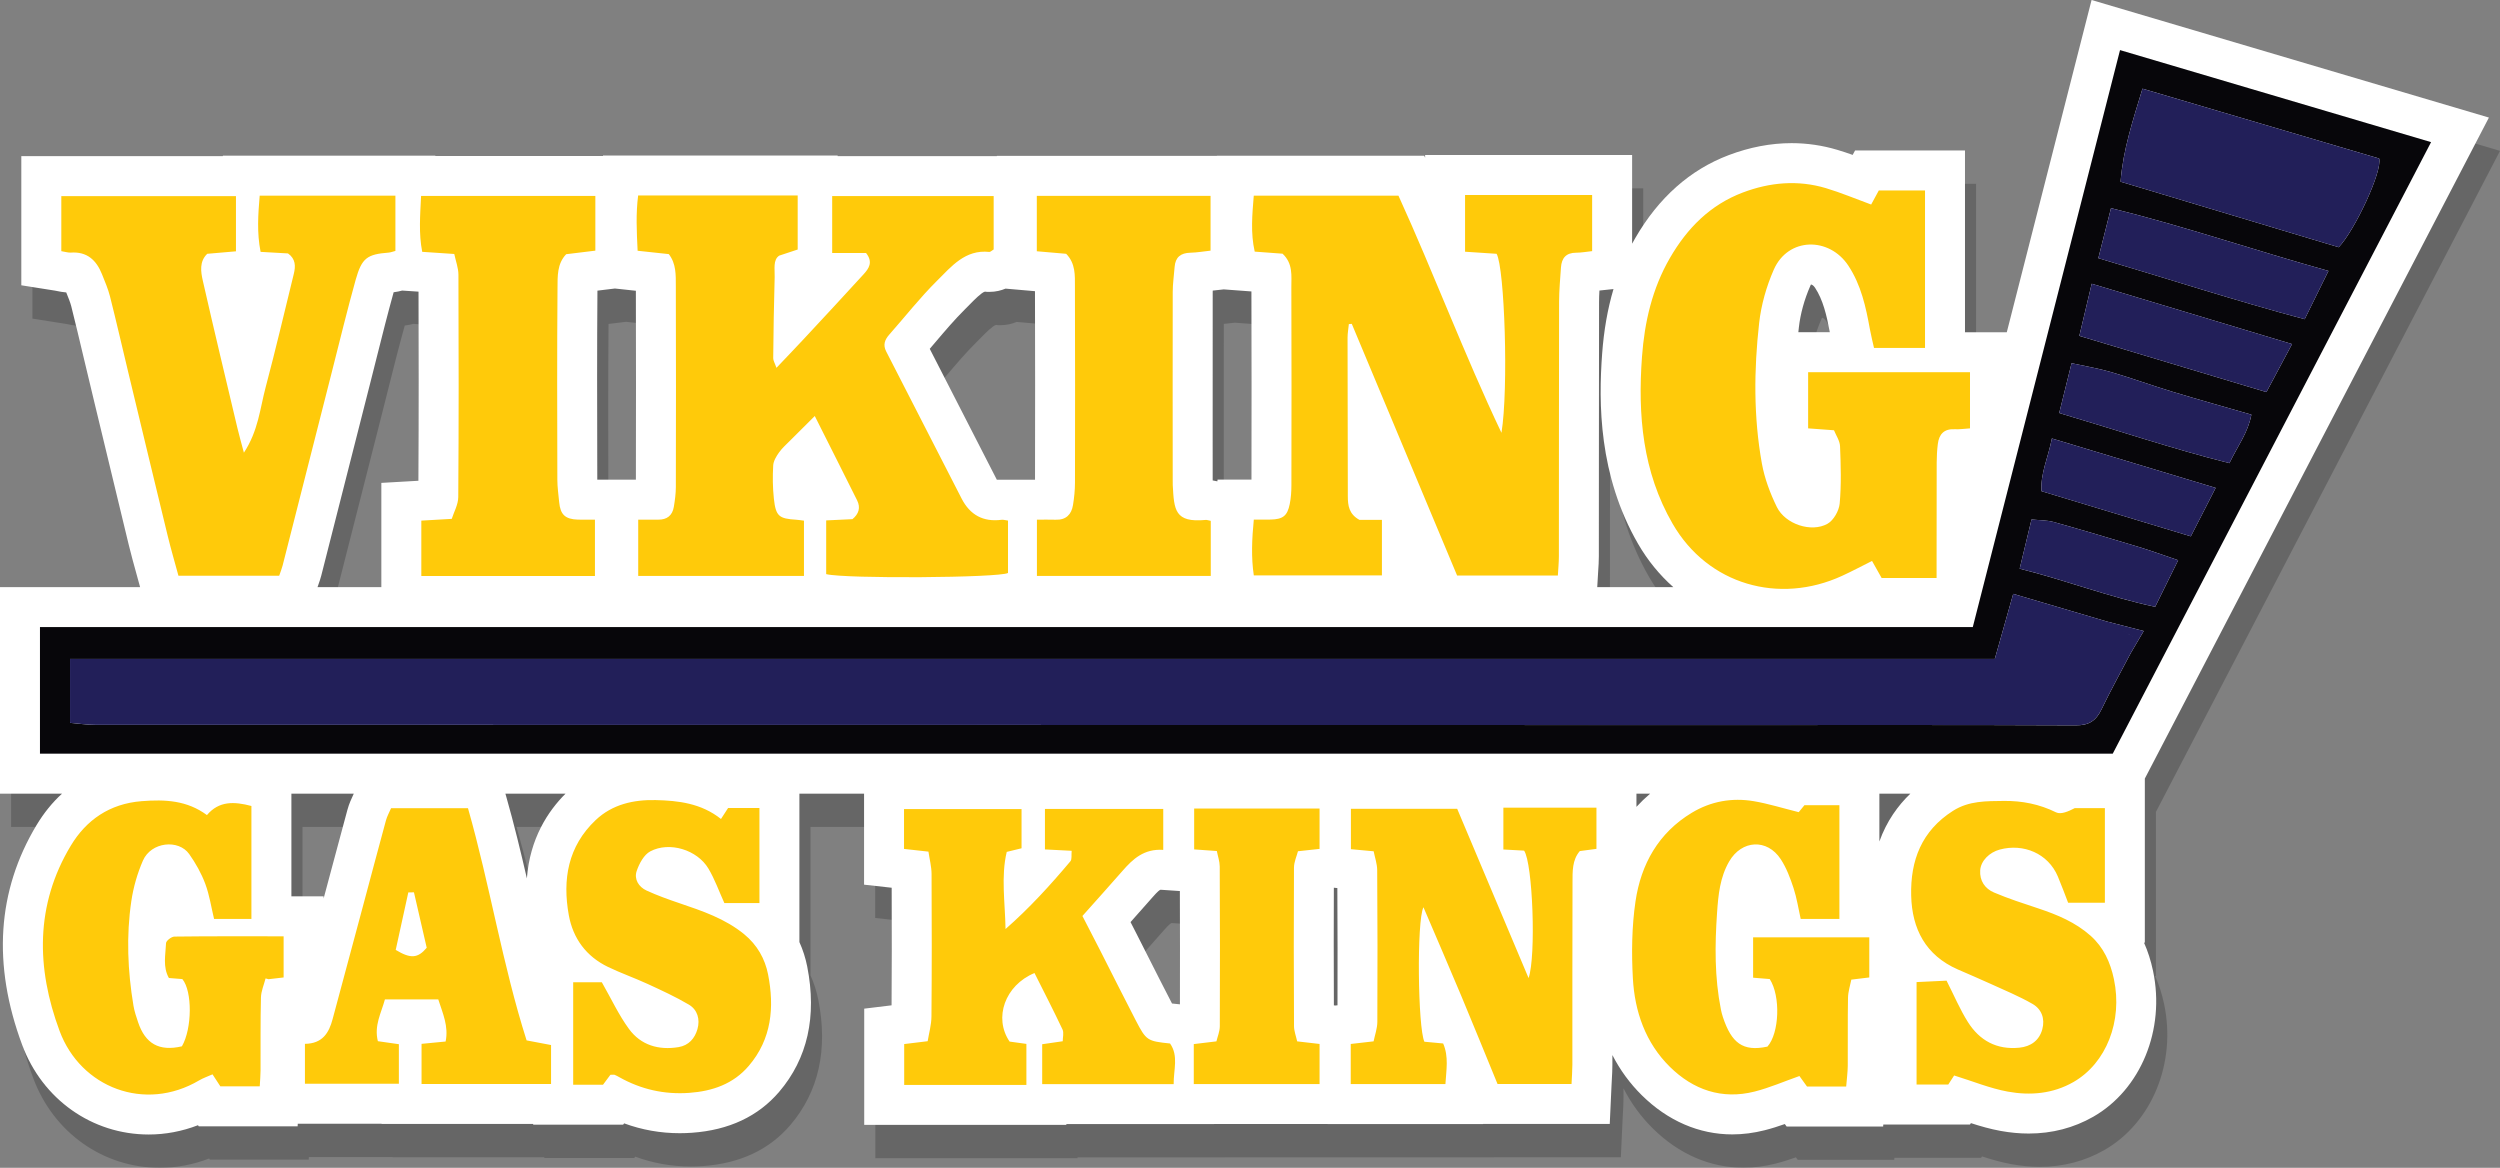
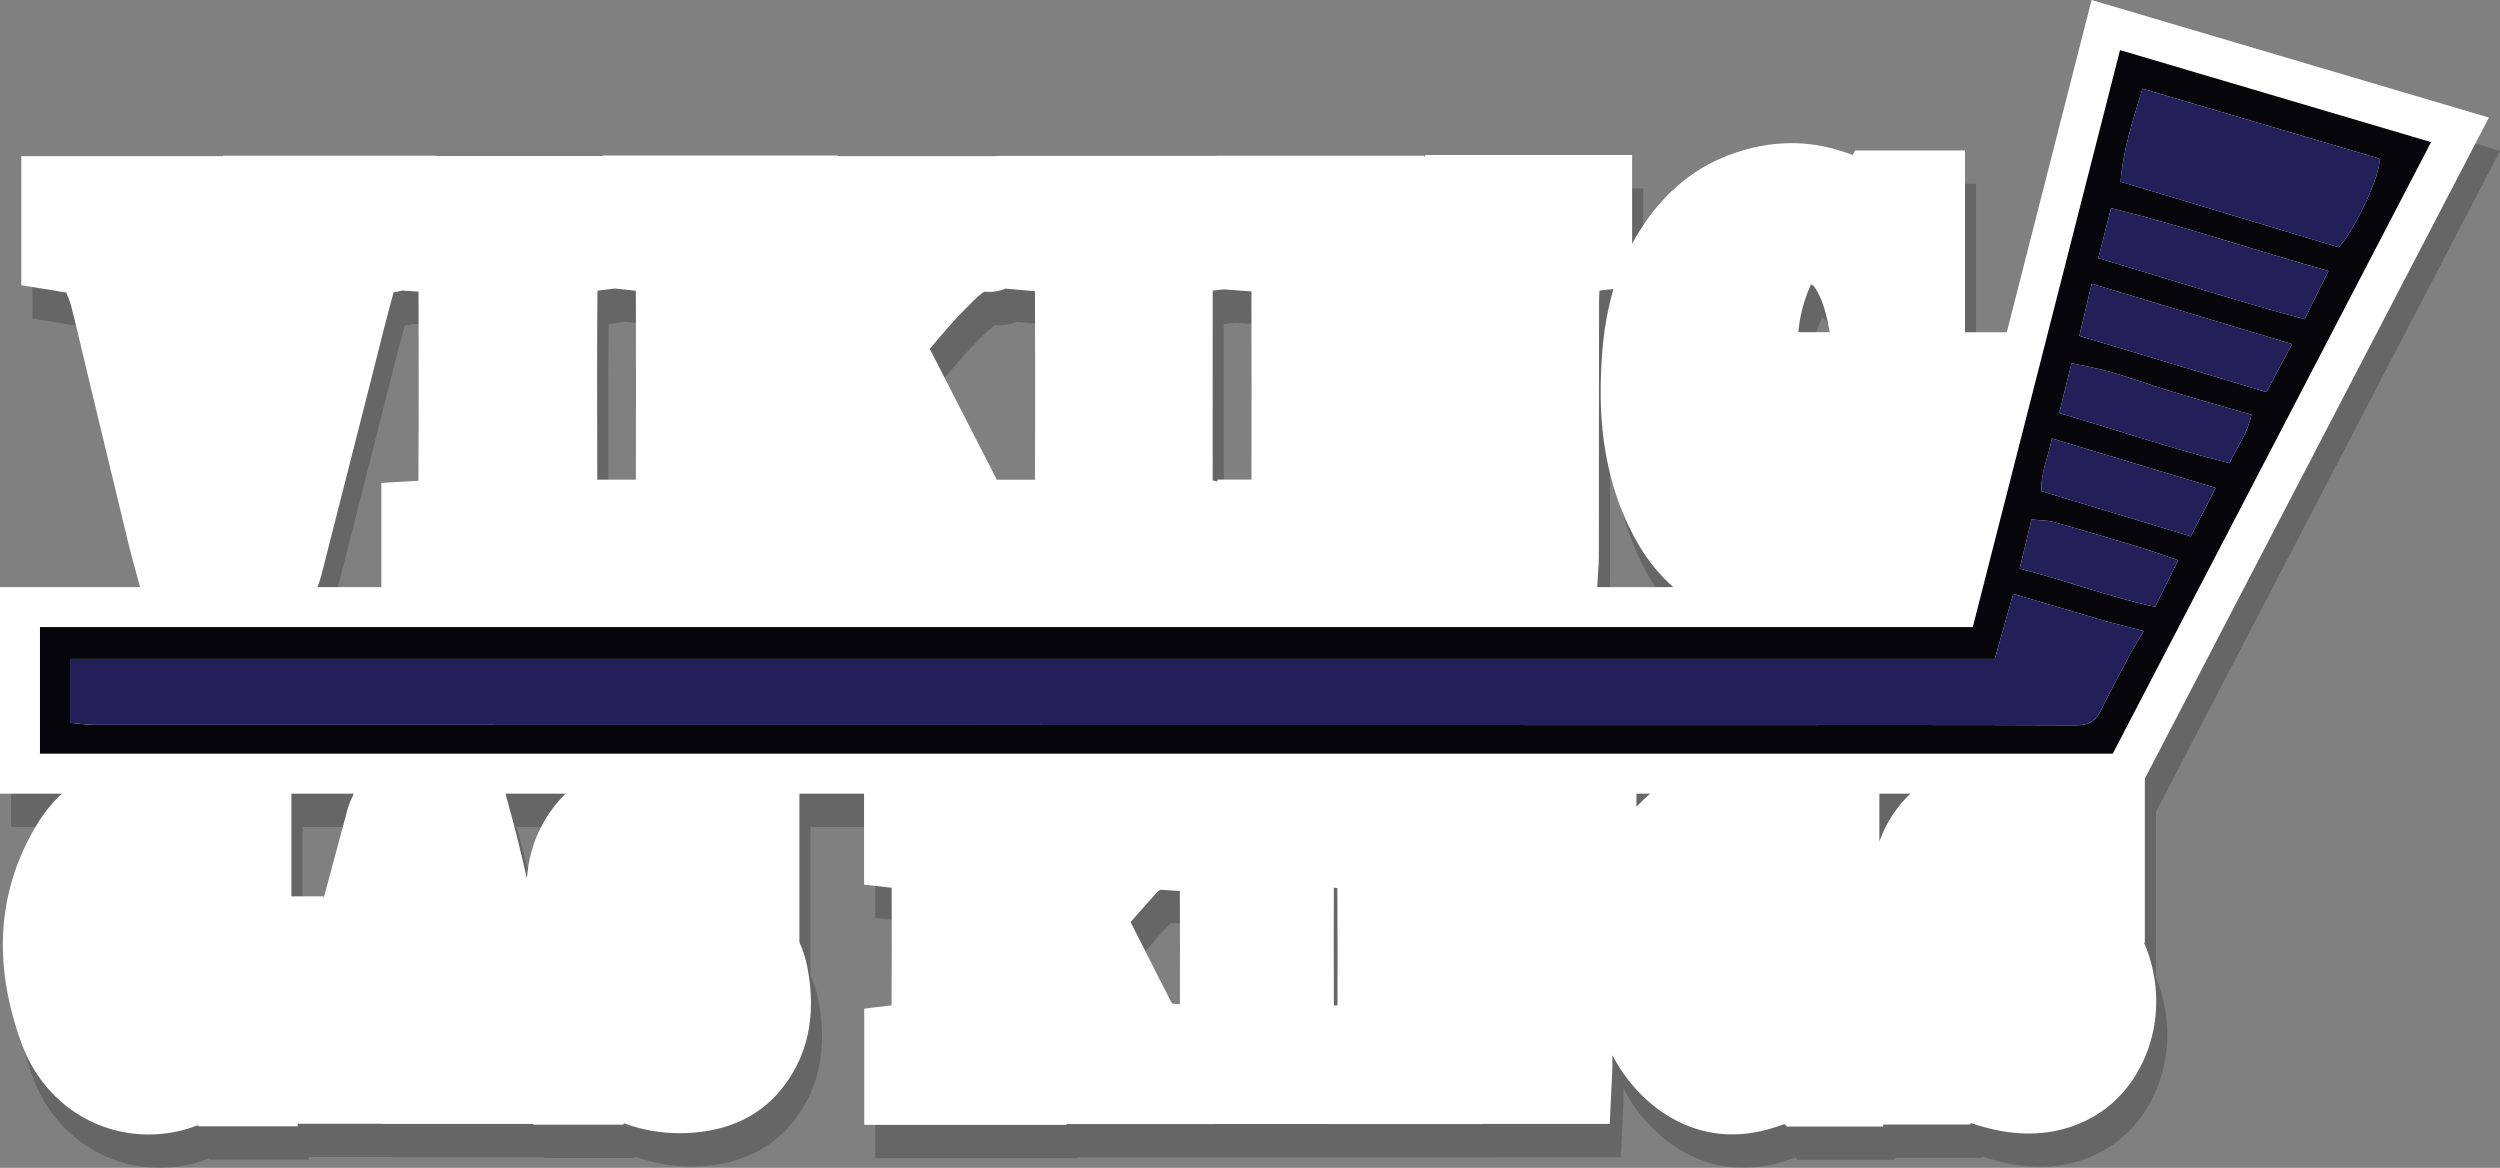
<svg xmlns="http://www.w3.org/2000/svg" version="1.1" id="Layer_1_copy" x="0px" y="0px" width="225.208px" height="105.2px" viewBox="0 0 225.208 105.2" enable-background="new 0 0 225.208 105.2" xml:space="preserve">
  <rect x="0" y="0" width="225.208" height="105.2" fill="#808080" stroke="none" />
  <path opacity="0.2" d="M14.399,105.2c-5.103,0-9.579-3.167-11.402-8.07c-2.693-7.237-2.256-13.901,1.299-19.809  c0.657-1.091,1.424-2.036,2.292-2.827H1V55.889h12.62l-0.323-1.177c-0.24-0.866-0.482-1.741-0.697-2.623  c-1.038-4.266-2.063-8.535-3.089-12.804L8.5,35.058c-0.352-1.489-0.705-2.978-1.079-4.461c-0.088-0.348-0.266-0.788-0.455-1.254  c-0.335-0.025-0.611-0.082-0.81-0.123l-0.201-0.039L2.92,28.7V17.067h18.156l0.003-0.041h19.138v0.026h15.101l0.005-0.042h21.135  v0.053H90.8v-0.022h19.819l0.001-0.013h18.675l0.085,0.186v-0.25h18.646v7.989c0.093-0.17,0.187-0.339,0.283-0.506  c2.107-3.644,4.939-6.157,8.419-7.473c1.893-0.716,3.798-1.079,5.664-1.079c1.394,0,2.78,0.203,4.12,0.604  c0.471,0.14,0.931,0.294,1.382,0.456l0.216-0.398h9.902v16.372h3.766L189.416,3l35.793,10.591l-30.996,59.546v14.784h-0.072  c0.348,0.775,0.618,1.623,0.813,2.547c1.113,5.28-1.102,10.68-5.387,13.132c-1.755,1.004-3.711,1.513-5.815,1.513c0,0,0,0-0.001,0  c-0.82,0-1.67-0.08-2.524-0.235c-0.944-0.172-1.828-0.428-2.681-0.704l-0.081,0.125h-7.81l-0.014,0.181h-8.697l-0.162-0.223  c-0.585,0.207-1.19,0.401-1.829,0.563c-0.971,0.246-1.946,0.371-2.9,0.371c-2.996,0-5.816-1.221-8.156-3.53  c-1.07-1.056-1.957-2.271-2.647-3.617l-0.001,0.869c0,0.44-0.023,0.878-0.05,1.346l-0.029,0.555l-0.158,3.435h-11.408l-0.001,0.009  l-24.238-0.002l0,0.004H97.061v0.074H78.852V93.863l2.464-0.3c0.023-3.241,0.026-6.726,0.009-10.592l-2.487-0.277v-8.2h-5.826  v13.371c0.317,0.699,0.555,1.441,0.708,2.22c0.879,4.479,0.028,8.271-2.529,11.269c-1.884,2.209-4.527,3.451-7.854,3.689  c-0.371,0.026-0.738,0.04-1.102,0.04c-1.729,0-3.407-0.297-5.011-0.887l-0.09,0.121h-8.103v-0.067H35.375v-0.02h-7.551l-0.012,0.232  h-8.909l-0.065-0.1C17.41,104.913,15.904,105.2,14.399,105.2z M121.286,93.582l0.2-0.022c0.011-3.33,0.008-6.823-0.013-10.561  l-0.316-0.03c-0.014,3.255-0.012,6.695,0.003,10.598L121.286,93.582z M107.291,93.473c0.01-3.402,0.007-6.804-0.005-10.205  l-1.737-0.117c-0.074,0.01-0.25,0.132-0.719,0.669c-0.655,0.75-1.316,1.493-1.988,2.245c0.164,0.319,0.327,0.635,0.488,0.952  l1.133,2.235c0.677,1.34,1.354,2.68,2.045,4.011c0.019,0.037,0.043,0.083,0.071,0.136C106.65,93.406,107.291,93.473,107.291,93.473z   M30.152,83.745v0.198l0.728-2.723c0.469-1.756,0.938-3.513,1.416-5.267c0.153-0.562,0.365-1.01,0.519-1.338l0.056-0.121H27.25  v9.251H30.152z M46.619,74.817c0.693,2.431,1.286,4.891,1.844,7.31c0.27-3.58,1.893-6.046,3.483-7.633h-5.419L46.619,74.817z   M170.3,78.804c0.659-1.844,1.687-3.25,2.793-4.31H170.3V78.804z M148.416,75.684c0.385-0.42,0.797-0.817,1.236-1.19h-1.236V75.684z   M151.736,55.889c-1.232-1.091-2.305-2.399-3.171-3.895c-3.575-6.179-3.562-12.729-3.24-17.119c0.154-2.11,0.493-4.046,1.023-5.836  l-1.267,0.134c-0.02,0.353-0.032,0.695-0.033,1.028c-0.01,4.75-0.012,9.5-0.014,14.249l-0.005,8.668  c0,0.444-0.027,0.893-0.062,1.375l-0.082,1.396H151.736z M35.353,55.889V46.5l3.338-0.191c0.037-6.142,0.027-12.157,0.011-17.036  l-1.475-0.099c-0.217,0.06-0.471,0.119-0.766,0.153c-0.534,1.921-1.033,3.907-1.516,5.83l-0.548,2.173l-4.453,17.509  c-0.069,0.272-0.16,0.544-0.279,0.876l-0.061,0.173H35.353z M110.242,46.279c0.175,0.026,0.318,0.058,0.422,0.083l0.016-0.157h3.057  c0.009-5.65,0.015-11.3-0.005-16.951l-2.494-0.185c0,0-0.927,0.101-0.992,0.109c-0.001,0.045-0.002,0.088-0.002,0.13  c-0.009,4.332-0.006,8.663-0.003,12.994L110.242,46.279z M90.809,46.237v-0.023h3.429c0.012-5.661,0.014-11.322-0.004-16.983  L91.581,29c-0.384,0.162-0.872,0.294-1.45,0.294h-0.198l-0.208-0.022c-0.297,0.068-0.951,0.734-1.342,1.131l-0.444,0.448  c-0.925,0.916-1.795,1.94-2.717,3.025c-0.155,0.184-0.311,0.367-0.467,0.549C86.306,37.445,90.809,46.237,90.809,46.237z   M58.283,46.211c0.012-5.671,0.016-11.345-0.002-17.018l-1.887-0.203l-1.575,0.192c-0.041,5.143-0.029,10.377-0.017,15.441  c0,0,0.004,1.584,0.004,1.588L58.283,46.211z M165.836,32.928c-0.29-1.553-0.617-2.927-1.335-4.013  c-0.142-0.215-0.291-0.281-0.366-0.287c0.001,0.011-0.024,0.05-0.052,0.112c-0.541,1.233-0.899,2.53-1.035,3.751  c-0.017,0.146-0.032,0.292-0.048,0.437H165.836z" />
  <path fill="#FFFFFF" d="M13.399,102.2c-5.103,0-9.579-3.167-11.402-8.07c-2.693-7.237-2.256-13.901,1.299-19.809  c0.657-1.091,1.424-2.036,2.292-2.827H0V52.889h12.62l-0.323-1.177c-0.24-0.866-0.482-1.741-0.697-2.623  c-1.038-4.266-2.063-8.535-3.089-12.804L7.5,32.058c-0.352-1.489-0.705-2.978-1.079-4.461c-0.088-0.348-0.266-0.788-0.455-1.254  c-0.335-0.025-0.611-0.082-0.81-0.123l-0.201-0.039L1.92,25.7V14.067h18.156l0.003-0.041h19.138v0.026h15.101l0.005-0.042h21.135  v0.053H89.8v-0.022h19.819l0.001-0.013h18.675l0.085,0.186v-0.25h18.646v7.989c0.093-0.17,0.187-0.339,0.283-0.506  c2.107-3.644,4.939-6.157,8.419-7.473c1.893-0.716,3.798-1.079,5.664-1.079c1.394,0,2.78,0.203,4.12,0.604  c0.471,0.14,0.931,0.294,1.382,0.456l0.216-0.398h9.902v16.372h3.766L188.416,0l35.793,10.591l-30.996,59.546v14.784h-0.072  c0.348,0.775,0.618,1.623,0.813,2.547c1.113,5.28-1.102,10.68-5.387,13.132c-1.755,1.004-3.711,1.513-5.815,1.513c0,0,0,0-0.001,0  c-0.82,0-1.67-0.08-2.524-0.235c-0.944-0.172-1.828-0.428-2.681-0.704l-0.081,0.125h-7.81l-0.014,0.181h-8.697l-0.162-0.223  c-0.585,0.207-1.19,0.401-1.829,0.563c-0.971,0.246-1.946,0.371-2.9,0.371c-2.996,0-5.816-1.221-8.156-3.53  c-1.07-1.056-1.957-2.271-2.647-3.617l-0.001,0.869c0,0.44-0.023,0.878-0.05,1.346l-0.029,0.555l-0.158,3.435h-11.408l-0.001,0.009  l-24.238-0.002l0,0.004H96.061v0.074H77.852V90.863l2.464-0.3c0.023-3.241,0.026-6.726,0.009-10.592l-2.487-0.277v-8.2h-5.826  v13.371c0.317,0.699,0.555,1.441,0.708,2.22c0.879,4.479,0.028,8.271-2.529,11.269c-1.884,2.209-4.527,3.451-7.854,3.689  c-0.371,0.026-0.738,0.04-1.102,0.04c-1.729,0-3.407-0.297-5.011-0.887l-0.09,0.121h-8.103v-0.067H34.375v-0.02h-7.551l-0.012,0.232  h-8.909l-0.065-0.1C16.41,101.913,14.904,102.2,13.399,102.2z M120.286,90.582l0.2-0.022c0.011-3.33,0.008-6.823-0.013-10.561  l-0.316-0.03c-0.014,3.255-0.012,6.695,0.003,10.598L120.286,90.582z M106.291,90.473c0.01-3.402,0.007-6.804-0.005-10.205  l-1.737-0.117c-0.074,0.01-0.25,0.132-0.719,0.669c-0.655,0.75-1.316,1.493-1.988,2.245c0.164,0.319,0.327,0.635,0.488,0.952  l1.133,2.235c0.677,1.34,1.354,2.68,2.045,4.011c0.019,0.037,0.043,0.083,0.071,0.136C105.65,90.406,106.291,90.473,106.291,90.473z   M29.152,80.745v0.198l0.728-2.723c0.469-1.756,0.938-3.513,1.416-5.267c0.153-0.562,0.365-1.01,0.519-1.338l0.056-0.121H26.25  v9.251H29.152z M45.619,71.817c0.693,2.431,1.286,4.891,1.844,7.31c0.27-3.58,1.893-6.046,3.483-7.633h-5.419L45.619,71.817z   M169.3,75.804c0.659-1.844,1.687-3.25,2.793-4.31H169.3V75.804z M147.416,72.684c0.385-0.42,0.797-0.817,1.236-1.19h-1.236V72.684z   M150.736,52.889c-1.232-1.091-2.305-2.399-3.171-3.895c-3.575-6.179-3.562-12.729-3.24-17.119c0.154-2.11,0.493-4.046,1.023-5.836  l-1.267,0.134c-0.02,0.353-0.032,0.695-0.033,1.028c-0.01,4.75-0.012,9.5-0.014,14.249l-0.005,8.668  c0,0.444-0.027,0.893-0.062,1.375l-0.082,1.396H150.736z M34.353,52.889V43.5l3.338-0.191c0.037-6.142,0.027-12.157,0.011-17.036  l-1.475-0.099c-0.217,0.06-0.471,0.119-0.766,0.153c-0.534,1.921-1.033,3.907-1.516,5.83l-0.548,2.173l-4.453,17.509  c-0.069,0.272-0.16,0.544-0.279,0.876l-0.061,0.173H34.353z M109.242,43.279c0.175,0.026,0.318,0.058,0.422,0.083l0.016-0.157h3.057  c0.009-5.65,0.015-11.3-0.005-16.951l-2.494-0.185c0,0-0.927,0.101-0.992,0.109c-0.001,0.045-0.002,0.088-0.002,0.13  c-0.009,4.332-0.006,8.663-0.003,12.994L109.242,43.279z M89.809,43.237v-0.023h3.429c0.012-5.661,0.014-11.322-0.004-16.983  L90.581,26c-0.384,0.162-0.872,0.294-1.45,0.294h-0.198l-0.208-0.022c-0.297,0.068-0.951,0.734-1.342,1.131l-0.444,0.448  c-0.925,0.916-1.795,1.94-2.717,3.025c-0.155,0.184-0.311,0.367-0.467,0.549C85.306,34.445,89.809,43.237,89.809,43.237z   M57.283,43.211c0.012-5.671,0.016-11.345-0.002-17.018l-1.887-0.203l-1.575,0.192c-0.041,5.143-0.029,10.377-0.017,15.441  c0,0,0.004,1.584,0.004,1.588L57.283,43.211z M164.836,29.928c-0.29-1.553-0.617-2.927-1.335-4.013  c-0.142-0.215-0.291-0.281-0.366-0.287c0.001,0.011-0.024,0.05-0.052,0.112c-0.541,1.233-0.899,2.53-1.035,3.751  c-0.017,0.146-0.032,0.292-0.048,0.437H164.836z" />
  <path fill="#07060A" d="M177.715,56.489c-58.079,0-116.086,0-174.115,0c0,3.842,0,7.589,0,11.405c62.327,0,124.538,0,186.722,0  c9.563-18.373,19.096-36.685,28.677-55.09c-9.359-2.77-18.621-5.51-28.02-8.291C186.544,21.888,182.139,39.153,177.715,56.489z   M191.953,58.816c-0.886,1.693-1.814,3.365-2.643,5.086c-0.49,1.019-1.126,1.447-2.314,1.441  c-10.319-0.048-20.639-0.027-30.958-0.027c-49.155-0.003-98.311-0.006-147.467-0.018c-0.741,0-1.482-0.117-2.263-0.182  c0-1.977,0-3.799,0-5.758c57.799,0,115.533,0,173.39,0c0.552-1.948,1.076-3.804,1.658-5.86c2.84,0.839,5.637,1.664,8.433,2.49  c1.042,0.269,2.084,0.537,3.324,0.856C192.619,57.684,192.286,58.25,191.953,58.816z M194.144,54.663  c-4.119-0.868-8.007-2.382-12.206-3.435c0.378-1.57,0.7-2.905,1.068-4.432c0.717,0.078,1.386,0.06,2.002,0.231  c2.563,0.716,5.113,1.476,7.66,2.247c1.087,0.329,2.154,0.721,3.547,1.192C195.509,51.896,194.873,53.188,194.144,54.663z   M197.358,48.315c-4.478-1.354-8.917-2.696-13.451-4.066c-0.11-1.602,0.594-3.005,0.934-4.75c4.93,1.487,9.741,2.939,14.753,4.451  C198.768,45.561,198.102,46.861,197.358,48.315z M200.833,41.723c-5.166-1.305-10.166-2.986-15.333-4.518  c0.371-1.494,0.712-2.863,1.114-4.487c1.248,0.276,2.436,0.472,3.582,0.808c1.838,0.539,3.642,1.198,5.476,1.754  c2.32,0.704,4.657,1.355,7.14,2.073C202.514,38.969,201.567,40.19,200.833,41.723z M204.167,35.32  c-5.729-1.721-11.164-3.353-16.855-5.063c0.349-1.466,0.707-2.975,1.115-4.696c6.092,1.834,11.982,3.608,18.048,5.434  C205.627,32.584,204.893,33.96,204.167,35.32z M207.612,28.754c-6.257-1.67-12.339-3.652-18.589-5.499  c0.387-1.525,0.732-2.888,1.143-4.506c6.613,1.631,12.916,3.801,19.59,5.657C209.007,25.923,208.353,27.251,207.612,28.754z   M193,7.988c7.198,2.125,14.293,4.218,21.322,6.293c0.301,1.137-2.192,6.474-3.645,7.991c-6.477-1.945-12.956-3.893-19.649-5.903  C191.244,13.505,192.15,10.803,193,7.988z" />
-   <path fill="#FFCA0A" d="M57.439,22.589c-0.085-1.747-0.165-3.345,0.047-4.979c4.863,0,9.536,0,14.372,0c0,1.568,0,3.13,0,4.867  c-0.415,0.137-0.926,0.307-1.665,0.551c-0.575,0.383-0.387,1.21-0.409,1.936c-0.073,2.434-0.104,4.869-0.131,7.304  c-0.002,0.212,0.138,0.425,0.292,0.867c0.89-0.937,1.671-1.748,2.438-2.572c1.811-1.947,3.623-3.892,5.413-5.857  c0.463-0.509,0.88-1.084,0.221-1.915c-0.897,0-1.887,0-3.052,0c0-1.748,0-3.386,0-5.127c4.777,0,9.588,0,14.547,0  c0,1.63,0,3.238,0,4.807c-0.19,0.113-0.297,0.233-0.391,0.223c-2.178-0.236-3.42,1.319-4.714,2.6  c-1.53,1.516-2.866,3.226-4.296,4.843c-0.406,0.459-0.588,0.925-0.283,1.519c2.269,4.415,4.53,8.833,6.793,13.25  c0.758,1.479,1.947,2.135,3.609,1.917c0.151-0.02,0.313,0.037,0.573,0.072c0,1.58,0,3.156,0,4.719  c-0.765,0.438-14.638,0.538-16.378,0.104c0-1.548,0-3.124,0-4.84c0.795-0.038,1.576-0.075,2.365-0.112  c0.566-0.464,0.752-1.03,0.423-1.691c-1.219-2.45-2.455-4.892-3.816-7.6c-0.854,0.85-1.522,1.509-2.184,2.176  c-0.357,0.36-0.747,0.7-1.038,1.109c-0.246,0.346-0.502,0.771-0.524,1.174c-0.055,0.994-0.047,2.003,0.062,2.991  c0.174,1.581,0.456,1.796,2.023,1.893c0.194,0.012,0.387,0.046,0.687,0.083c0,1.634,0,3.237,0,4.98c-5.016,0-9.932,0-14.931,0  c0-1.741,0-3.347,0-5.072c0.684,0,1.238-0.007,1.792,0.002c0.803,0.013,1.288-0.377,1.417-1.157  c0.098-0.589,0.179-1.189,0.181-1.784c0.013-6.039,0.018-12.078-0.002-18.117c-0.003-0.979,0.04-1.999-0.634-2.864  C59.33,22.792,58.436,22.696,57.439,22.589z M114.46,46.804c-0.473,0.011-0.946,0.001-1.513,0.001c-0.171,1.767-0.243,3.399,0,5.028  c3.965,0,7.736,0,11.541,0c0-1.718,0-3.324,0-5.001c-0.797,0-1.471,0-2.025,0c-0.948-0.523-1.045-1.294-1.046-2.123  c-0.006-4.76-0.022-9.52-0.024-14.28c0-0.411,0.076-0.823,0.117-1.234c0.088-0.006,0.176-0.013,0.264-0.02  c3.168,7.57,6.337,15.14,9.488,22.671c3.101,0,6.037,0,9.076,0c0.035-0.638,0.092-1.185,0.092-1.732  c0.008-7.64,0.002-15.28,0.019-22.92c0.002-1.035,0.098-2.071,0.169-3.105c0.058-0.838,0.46-1.323,1.365-1.324  c0.467,0,0.935-0.089,1.443-0.143c0-1.734,0-3.369,0-5.058c-2.024,0-3.902,0-5.781,0c-1.872,0-3.744,0-5.666,0  c0,1.775,0,3.415,0,5.112c1.077,0.071,1.983,0.13,2.841,0.187c0.723,1.269,1.085,12.201,0.438,16.126  c-3.342-7.029-6.075-14.33-9.279-21.361c-4.399,0-8.667,0-13.035,0c-0.136,1.709-0.297,3.35,0.085,5.039  c0.937,0.069,1.763,0.131,2.509,0.186c0.955,0.898,0.788,1.99,0.792,3.004c0.022,5.96,0.015,11.92,0.005,17.88  c-0.001,0.557-0.04,1.124-0.15,1.668C115.968,46.478,115.567,46.779,114.46,46.804z M165.945,51.872  c0.91-0.418,1.794-0.891,2.694-1.34c0.371,0.658,0.639,1.133,0.865,1.535c1.688,0,3.266,0,4.95,0c0-0.539,0-0.971,0-1.404  c0.002-2.999-0.001-5.998,0.01-8.997c0.003-0.558,0.032-1.12,0.102-1.673c0.108-0.867,0.551-1.374,1.505-1.327  c0.463,0.023,0.93-0.048,1.393-0.077c0-1.766,0-3.405,0-5.061c-4.931,0-9.707,0-14.582,0c0,1.736,0,3.376,0,5.06  c0.815,0.06,1.487,0.109,2.33,0.171c0.179,0.452,0.526,0.943,0.546,1.448c0.068,1.716,0.121,3.445-0.033,5.15  c-0.06,0.653-0.547,1.517-1.098,1.826c-1.456,0.819-3.802,0.037-4.561-1.508c-0.606-1.235-1.107-2.576-1.351-3.925  c-0.755-4.196-0.717-8.441-0.245-12.659c0.183-1.632,0.656-3.292,1.317-4.798c1.291-2.94,4.994-2.972,6.718-0.362  c1.153,1.746,1.577,3.718,1.941,5.722c0.104,0.574,0.249,1.141,0.37,1.687c1.599,0,3.055,0,4.596,0c0-4.776,0-9.453,0-14.183  c-1.477,0-2.82,0-4.163,0c-0.255,0.468-0.48,0.884-0.689,1.268c-1.438-0.526-2.736-1.076-4.078-1.477  c-2.525-0.754-5.048-0.527-7.48,0.393c-2.937,1.11-5.014,3.207-6.575,5.907c-1.597,2.763-2.283,5.773-2.511,8.89  c-0.384,5.243,0.046,10.352,2.766,15.053C153.86,52.683,160.264,54.485,165.945,51.872z M9.185,24.696  c0.266,0.664,0.553,1.329,0.728,2.02c0.566,2.243,1.083,4.5,1.624,6.75c1.184,4.925,2.365,9.851,3.562,14.772  c0.298,1.227,0.654,2.439,0.976,3.629c3.127,0,6.098,0,9.074,0c0.135-0.398,0.241-0.652,0.308-0.916  c1.487-5.836,2.967-11.673,4.453-17.509c0.699-2.745,1.364-5.5,2.126-8.226c0.555-1.984,1.035-2.308,2.979-2.461  c0.188-0.015,0.373-0.092,0.604-0.151c0-1.685,0-3.323,0-4.977c-4.132,0-8.121,0-12.226,0c-0.142,1.702-0.26,3.339,0.082,5.062  c0.915,0.052,1.702,0.097,2.469,0.141c0.696,0.497,0.692,1.15,0.522,1.844c-0.838,3.408-1.636,6.828-2.538,10.219  c-0.502,1.889-0.654,3.904-1.957,5.887c-0.239-0.904-0.426-1.552-0.581-2.208c-1.049-4.421-2.11-8.84-3.117-13.271  c-0.188-0.828-0.327-1.742,0.396-2.438c0.902-0.078,1.755-0.151,2.587-0.223c0-1.81,0-3.413,0-4.972c-5.321,0-10.499,0-15.733,0  c0,1.688,0,3.27,0,4.959c0.394,0.063,0.628,0.145,0.855,0.128C7.839,22.648,8.68,23.436,9.185,24.696z M102.314,91.922  c-1.081-2.081-2.126-4.181-3.191-6.271c-0.52-1.019-1.048-2.034-1.616-3.136c1.242-1.395,2.437-2.72,3.611-4.063  c0.938-1.074,1.939-2.009,3.671-1.893c0-1.313,0-2.483,0-3.685c-3.627,0-7.154,0-10.658,0c0,1.288,0,2.459,0,3.645  c0.851,0.043,1.558,0.08,2.408,0.123c-0.039,0.381,0.041,0.761-0.114,0.944c-1.809,2.152-3.701,4.229-5.843,6.104  c-0.039-2.39-0.423-4.727,0.108-6.949c0.563-0.137,0.903-0.22,1.334-0.325c0-1.198,0-2.363,0-3.532c-3.595,0-7.083,0-10.587,0  c0,1.26,0,2.396,0,3.589c0.759,0.084,1.418,0.158,2.2,0.245c0.101,0.692,0.278,1.352,0.281,2.013  c0.023,4.279,0.026,8.559-0.01,12.838c-0.006,0.762-0.228,1.521-0.341,2.226c-0.852,0.104-1.47,0.179-2.115,0.258  c0,1.286,0,2.449,0,3.683c1.927,0,3.724,0,5.521,0c1.824,0,3.647,0,5.487,0c0-1.348,0-2.512,0-3.698  c-0.599-0.083-1.068-0.147-1.512-0.209c-1.458-2.128-0.419-5.072,2.242-6.175c0.845,1.685,1.714,3.369,2.523,5.082  c0.14,0.295,0.02,0.713,0.02,1.063c-0.725,0.105-1.265,0.184-1.85,0.269c0,1.261,0,2.426,0,3.594c3.997,0,7.861,0,11.843,0  c-0.013-1.292,0.458-2.544-0.325-3.66C103.353,93.788,103.26,93.743,102.314,91.922z M40.922,22.879  c0.138,0.657,0.372,1.259,0.375,1.863c0.025,6.677,0.033,13.354-0.015,20.031c-0.005,0.688-0.401,1.373-0.587,1.968  c-1.097,0.063-1.916,0.11-2.741,0.158c0,1.718,0,3.292,0,4.991c5.24,0,10.37,0,15.64,0c0-1.73,0-3.358,0-5.079  c-0.593,0-1.07,0.013-1.547-0.002c-1.131-0.037-1.57-0.453-1.676-1.574c-0.063-0.675-0.163-1.352-0.164-2.028  c-0.013-5.758-0.033-11.515,0.015-17.272c0.009-1.038-0.046-2.174,0.781-3.035c0.872-0.106,1.723-0.21,2.628-0.321  c0-1.738,0-3.311,0-4.927c-5.276,0-10.442,0-15.699,0c-0.081,1.737-0.223,3.378,0.103,5.034  C39.025,22.753,39.891,22.81,40.922,22.879z M96.833,25.835c0.02,5.879,0.017,11.758,0.005,17.637  c-0.001,0.675-0.07,1.357-0.179,2.025c-0.139,0.851-0.627,1.352-1.555,1.321c-0.578-0.02-1.156-0.003-1.695-0.003  c0,1.816,0,3.394,0,5.065c5.274,0,10.431,0,15.661,0c0-1.754,0-3.363,0-4.959c-0.223-0.043-0.342-0.094-0.456-0.083  c-2.803,0.264-2.847-0.905-2.969-3.137c-0.009-0.16-0.003-0.32-0.003-0.48c-0.002-5.639-0.011-11.278,0.001-16.917  c0.001-0.754,0.113-1.509,0.171-2.263c0.068-0.875,0.552-1.254,1.417-1.275c0.609-0.014,1.217-0.122,1.82-0.187  c0-1.789,0-3.36,0-4.936c-5.27,0-10.411,0-15.652,0c0,1.685,0,3.291,0,4.991c0.92,0.08,1.747,0.151,2.644,0.229  C96.905,23.745,96.83,24.816,96.833,25.835z M135.429,72.76c0,1.373,0,2.547,0,3.765c0.706,0.039,1.299,0.071,1.866,0.102  c0.78,1.125,1.091,9.521,0.404,11.481c-2.184-5.177-4.334-10.276-6.432-15.251c-3.338,0-6.439,0-9.572,0c0,1.27,0,2.438,0,3.64  c0.704,0.065,1.29,0.12,2.049,0.19c0.111,0.566,0.314,1.128,0.318,1.692c0.03,4.558,0.038,9.117,0.013,13.675  c-0.003,0.6-0.225,1.198-0.337,1.754c-0.782,0.09-1.369,0.157-2.059,0.236c0,1.231,0,2.394,0,3.613c2.875,0,5.652,0,8.529,0  c0.076-1.271,0.311-2.47-0.204-3.658c-0.599-0.056-1.112-0.104-1.69-0.157c-0.588-1.237-0.703-10.916-0.084-12.115  c1.167,2.733,2.3,5.345,3.4,7.97c1.116,2.665,2.2,5.343,3.272,7.951c2.305,0,4.445,0,6.667,0c0.029-0.637,0.075-1.188,0.076-1.739  c0.005-5.479-0.008-10.958,0.013-16.436c0.004-0.976-0.036-1.997,0.657-2.806c0.485-0.064,0.916-0.121,1.499-0.198  c0-1.214,0-2.406,0-3.71c-1.453,0-2.847,0-4.239,0C138.194,72.76,136.811,72.76,135.429,72.76z M157.926,88.074  c0.574,0.047,1.046,0.085,1.497,0.122c0.993,1.537,0.87,4.877-0.206,6.085c-2.227,0.482-3.24-0.334-4.013-2.657  c-0.075-0.226-0.134-0.459-0.181-0.693c-0.574-2.886-0.546-5.797-0.345-8.714c0.109-1.597,0.259-3.178,1.09-4.613  c1.125-1.941,3.418-2.083,4.651-0.198c0.512,0.783,0.854,1.7,1.149,2.596c0.294,0.895,0.434,1.84,0.644,2.777  c1.194,0,2.297,0,3.487,0c0-3.403,0-6.735,0-10.245c-1.09,0-2.096,0-3.149,0c-0.184,0.224-0.379,0.463-0.515,0.629  c-1.464-0.365-2.737-0.766-4.041-0.988c-1.969-0.335-3.871,0.006-5.589,1.041c-3.005,1.81-4.583,4.637-5.074,7.983  c-0.333,2.271-0.364,4.619-0.238,6.917c0.163,3.006,1.137,5.819,3.33,7.983c2.104,2.076,4.688,2.98,7.643,2.231  c1.353-0.343,2.648-0.911,4.032-1.398c0.194,0.27,0.444,0.617,0.684,0.948c1.183,0,2.317,0,3.528,0  c0.055-0.697,0.137-1.288,0.142-1.879c0.017-2.04-0.016-4.08,0.022-6.118c0.01-0.563,0.2-1.123,0.299-1.635  c0.659-0.08,1.122-0.136,1.618-0.196c0-1.236,0-2.4,0-3.614c-3.549,0-6.958,0-10.466,0C157.926,85.713,157.926,86.88,157.926,88.074  z M15.713,84.371c-0.267,0.003-0.748,0.375-0.756,0.59c-0.042,1.046-0.31,2.136,0.257,3.14c0.446,0.036,0.842,0.068,1.213,0.098  c0.911,1.093,0.886,4.462-0.04,6.057c-2.049,0.48-3.298-0.234-3.948-2.172c-0.164-0.489-0.333-0.985-0.417-1.491  c-0.521-3.13-0.657-6.282-0.191-9.422c0.184-1.241,0.542-2.493,1.043-3.642c0.744-1.701,3.214-1.943,4.169-0.594  c0.585,0.825,1.096,1.738,1.449,2.683c0.382,1.023,0.542,2.129,0.791,3.16c1.198,0,2.262,0,3.365,0c0-3.438,0-6.8,0-10.172  c-1.566-0.417-2.926-0.461-4.007,0.819c-1.795-1.326-3.762-1.421-5.883-1.253c-2.892,0.229-4.992,1.703-6.379,4.007  c-3.213,5.338-3.118,11.032-1.01,16.697c1.9,5.106,7.684,7.332,12.564,4.452c0.366-0.216,0.776-0.354,1.211-0.548  c0.259,0.397,0.491,0.753,0.707,1.083c1.188,0,2.316,0,3.547,0c0.03-0.554,0.071-0.981,0.073-1.409  c0.011-2.198-0.018-4.397,0.036-6.595c0.014-0.577,0.271-1.147,0.417-1.721c0.088,0.024,0.175,0.048,0.263,0.072  c0.462-0.053,0.924-0.107,1.362-0.158c0-1.27,0-2.432,0-3.706C22.173,84.345,18.943,84.33,15.713,84.371z M188.322,84.29  c-1.356-1.204-2.991-1.887-4.689-2.452c-1.348-0.448-2.704-0.884-4.008-1.439c-0.811-0.344-1.306-1.055-1.243-2  c0.057-0.854,0.829-1.618,1.764-1.869c2.125-0.57,4.35,0.339,5.233,2.43c0.337,0.796,0.631,1.609,0.924,2.362  c1.14,0,2.194,0,3.311,0c0-2.889,0-5.669,0-8.526c-0.975,0-1.843,0-2.71,0c-0.559,0.292-1.249,0.599-1.683,0.385  c-1.506-0.744-3.078-1.051-4.717-1.031c-1.566,0.02-3.13-0.024-4.571,0.892c-2.833,1.801-3.846,4.474-3.768,7.638  c0.073,3.002,1.302,5.375,4.194,6.648c0.973,0.428,1.953,0.838,2.919,1.281c1.285,0.589,2.602,1.127,3.823,1.83  c0.809,0.466,1.135,1.321,0.876,2.28c-0.272,1.006-1.031,1.558-2.073,1.661c-2.04,0.203-3.578-0.646-4.63-2.313  c-0.712-1.126-1.233-2.372-1.922-3.726c-0.843,0.04-1.764,0.084-2.701,0.128c0,3.204,0,6.184,0,9.231c0.991,0,1.896,0,2.854,0  c0.181-0.279,0.371-0.573,0.53-0.818c1.696,0.524,3.235,1.163,4.837,1.455c2.02,0.369,4.059,0.196,5.906-0.861  c2.971-1.7,4.446-5.5,3.652-9.266C190.11,86.689,189.497,85.333,188.322,84.29z M67.039,84.16c-1.724-1.412-3.77-2.097-5.825-2.795  c-1.002-0.34-2.004-0.699-2.965-1.139c-0.716-0.327-1.146-1.025-0.894-1.766c0.226-0.663,0.652-1.463,1.223-1.766  c1.723-0.916,4.23-0.141,5.237,1.548c0.579,0.97,0.96,2.059,1.439,3.111c0.994,0,2.017,0,3.159,0c0-2.883,0-5.69,0-8.566  c-1.026,0-1.932,0-2.823,0c-0.203,0.312-0.389,0.6-0.642,0.99c-1.777-1.415-3.845-1.656-5.894-1.702  c-1.962-0.043-3.888,0.373-5.396,1.802c-2.498,2.367-3,5.349-2.419,8.563c0.38,2.104,1.575,3.725,3.538,4.668  c1.17,0.563,2.403,0.994,3.583,1.538c1.25,0.577,2.508,1.153,3.691,1.852c0.788,0.465,1.025,1.332,0.779,2.203  c-0.236,0.838-0.784,1.476-1.707,1.628c-1.791,0.296-3.391-0.175-4.462-1.636c-0.923-1.257-1.588-2.705-2.447-4.208  c-0.731,0-1.65,0-2.58,0c0,3.154,0,6.164,0,9.229c0.985,0,1.853,0,2.689,0c0.242-0.326,0.452-0.609,0.663-0.893  c0.229,0,0.317-0.022,0.386,0.005c0.145,0.057,0.282,0.136,0.419,0.212c1.956,1.1,4.051,1.572,6.291,1.412  c2.093-0.15,3.977-0.798,5.372-2.435c2.063-2.417,2.317-5.278,1.735-8.24C68.911,86.367,68.211,85.12,67.039,84.16z M47.438,93.722  c0.869,0.165,1.517,0.288,2.203,0.418c0,1.221,0,2.319,0,3.508c-3.933,0-7.783,0-11.666,0c0-1.227,0-2.39,0-3.615  c0.781-0.076,1.441-0.14,2.168-0.21c0.283-1.369-0.257-2.531-0.662-3.794c-1.569,0-3.113,0-4.806,0  c-0.322,1.198-0.991,2.349-0.636,3.765c0.624,0.089,1.203,0.172,1.892,0.271c0,1.181,0,2.316,0,3.564c-2.789,0-5.595,0-8.462,0  c0-1.203,0-2.37,0-3.596c1.583-0.02,2.163-0.985,2.494-2.229c0.883-3.315,1.781-6.627,2.67-9.94  c0.712-2.655,1.414-5.312,2.136-7.964c0.103-0.375,0.302-0.725,0.46-1.094c2.302,0,4.535,0,6.928,0  C44.136,79.747,45.269,86.917,47.438,93.722z M38.44,85.377c-0.375-1.632-0.762-3.312-1.149-4.991  c-0.169,0.001-0.339,0.003-0.509,0.004c-0.383,1.75-0.767,3.5-1.135,5.181C37.001,86.389,37.641,86.328,38.44,85.377z   M107.574,76.517c0.73,0.052,1.321,0.095,2.042,0.146c0.094,0.481,0.258,0.933,0.261,1.385c0.022,4.799,0.028,9.597,0.007,14.396  c-0.002,0.477-0.208,0.952-0.305,1.365c-0.787,0.095-1.369,0.165-2.04,0.246c0,1.251,0,2.415,0,3.603c3.843,0,7.581,0,11.331,0  c0-1.246,0-2.409,0-3.615c-0.689-0.08-1.237-0.144-2.018-0.234c-0.102-0.473-0.282-0.924-0.284-1.377  c-0.023-4.758-0.03-9.517-0.003-14.275c0.003-0.514,0.245-1.027,0.36-1.474c0.778-0.085,1.357-0.148,1.945-0.212  c0-1.293,0-2.455,0-3.636c-3.847,0-7.548,0-11.296,0C107.574,74.112,107.574,75.31,107.574,76.517z" />
  <path fill="#221F59" d="M189.789,55.987c1.042,0.269,2.084,0.537,3.324,0.856c-0.494,0.841-0.827,1.407-1.16,1.973  c0.076-0.567,0.152-1.135,0.196-1.464C191.278,56.848,190.533,56.417,189.789,55.987z M189.789,55.987  c-2.796-0.826-5.593-1.651-8.433-2.49c-0.582,2.057-1.106,3.913-1.658,5.86c-57.857,0-115.591,0-173.39,0c0,1.959,0,3.781,0,5.758  c0.781,0.065,1.522,0.182,2.263,0.182c49.156,0.012,98.312,0.015,147.467,0.018c10.319,0,20.639-0.021,30.958,0.027  c1.188,0.005,1.824-0.423,2.314-1.441c0.828-1.721,1.757-3.393,2.643-5.086c0.076-0.567,0.152-1.135,0.196-1.464  C191.278,56.848,190.533,56.417,189.789,55.987z M210.678,22.272c-6.477-1.945-12.956-3.893-19.649-5.903  c0.215-2.863,1.121-5.565,1.972-8.381c7.198,2.125,14.293,4.218,21.322,6.293C214.624,15.418,212.13,20.754,210.678,22.272z   M190.166,18.75c6.613,1.631,12.916,3.801,19.59,5.657c-0.748,1.517-1.402,2.844-2.144,4.348c-6.257-1.67-12.339-3.652-18.589-5.499  C189.41,21.731,189.755,20.368,190.166,18.75z M188.427,25.561c6.092,1.834,11.982,3.608,18.048,5.434  c-0.848,1.589-1.582,2.965-2.308,4.325c-5.729-1.721-11.164-3.353-16.855-5.063C187.661,28.791,188.019,27.283,188.427,25.561z   M195.672,35.281c2.32,0.704,4.657,1.355,7.14,2.073c-0.298,1.615-1.245,2.836-1.979,4.369c-5.166-1.305-10.166-2.986-15.333-4.518  c0.371-1.494,0.712-2.863,1.114-4.487c1.248,0.276,2.436,0.472,3.582,0.808C192.035,34.065,193.838,34.725,195.672,35.281z   M184.84,39.499c4.93,1.487,9.741,2.939,14.753,4.451c-0.825,1.611-1.491,2.912-2.235,4.366c-4.478-1.354-8.917-2.696-13.451-4.066  C183.796,42.647,184.5,41.243,184.84,39.499z M192.668,49.274c1.087,0.329,2.154,0.721,3.547,1.192  c-0.706,1.43-1.343,2.721-2.071,4.196c-4.119-0.868-8.007-2.382-12.206-3.435c0.378-1.57,0.7-2.905,1.068-4.432  c0.717,0.078,1.386,0.06,2.002,0.231C187.572,47.743,190.122,48.503,192.668,49.274z" />
</svg>